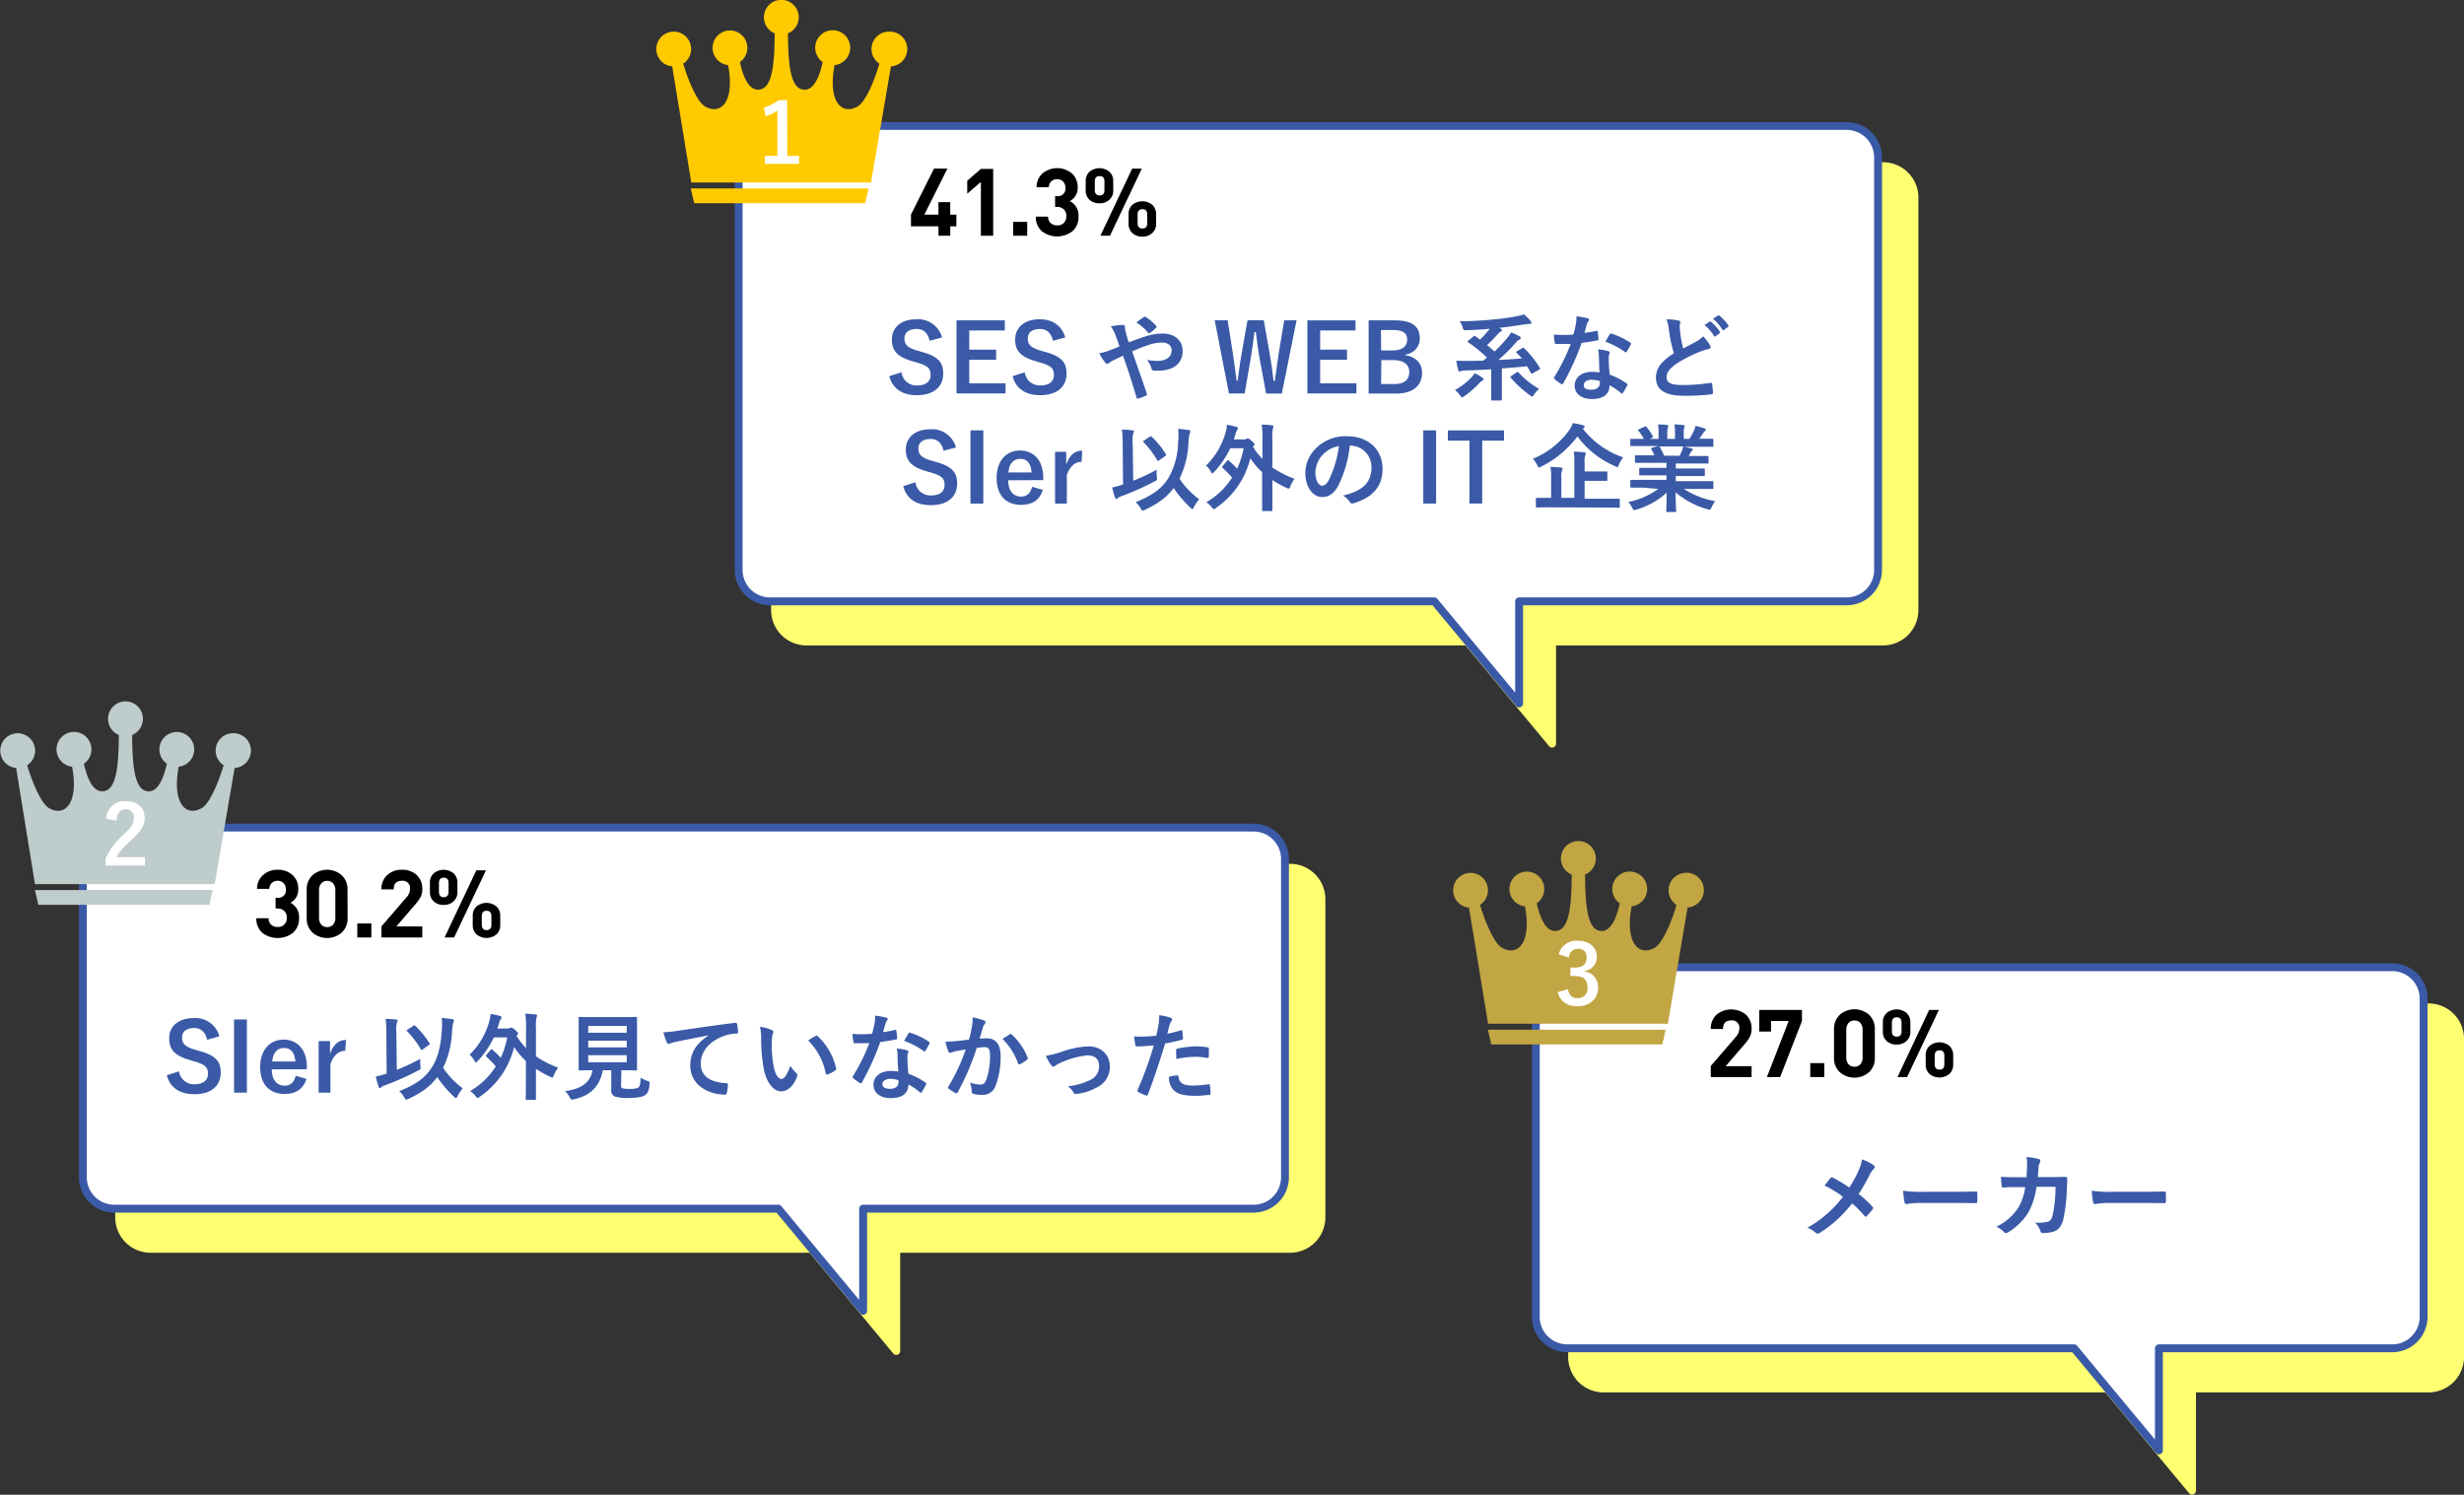
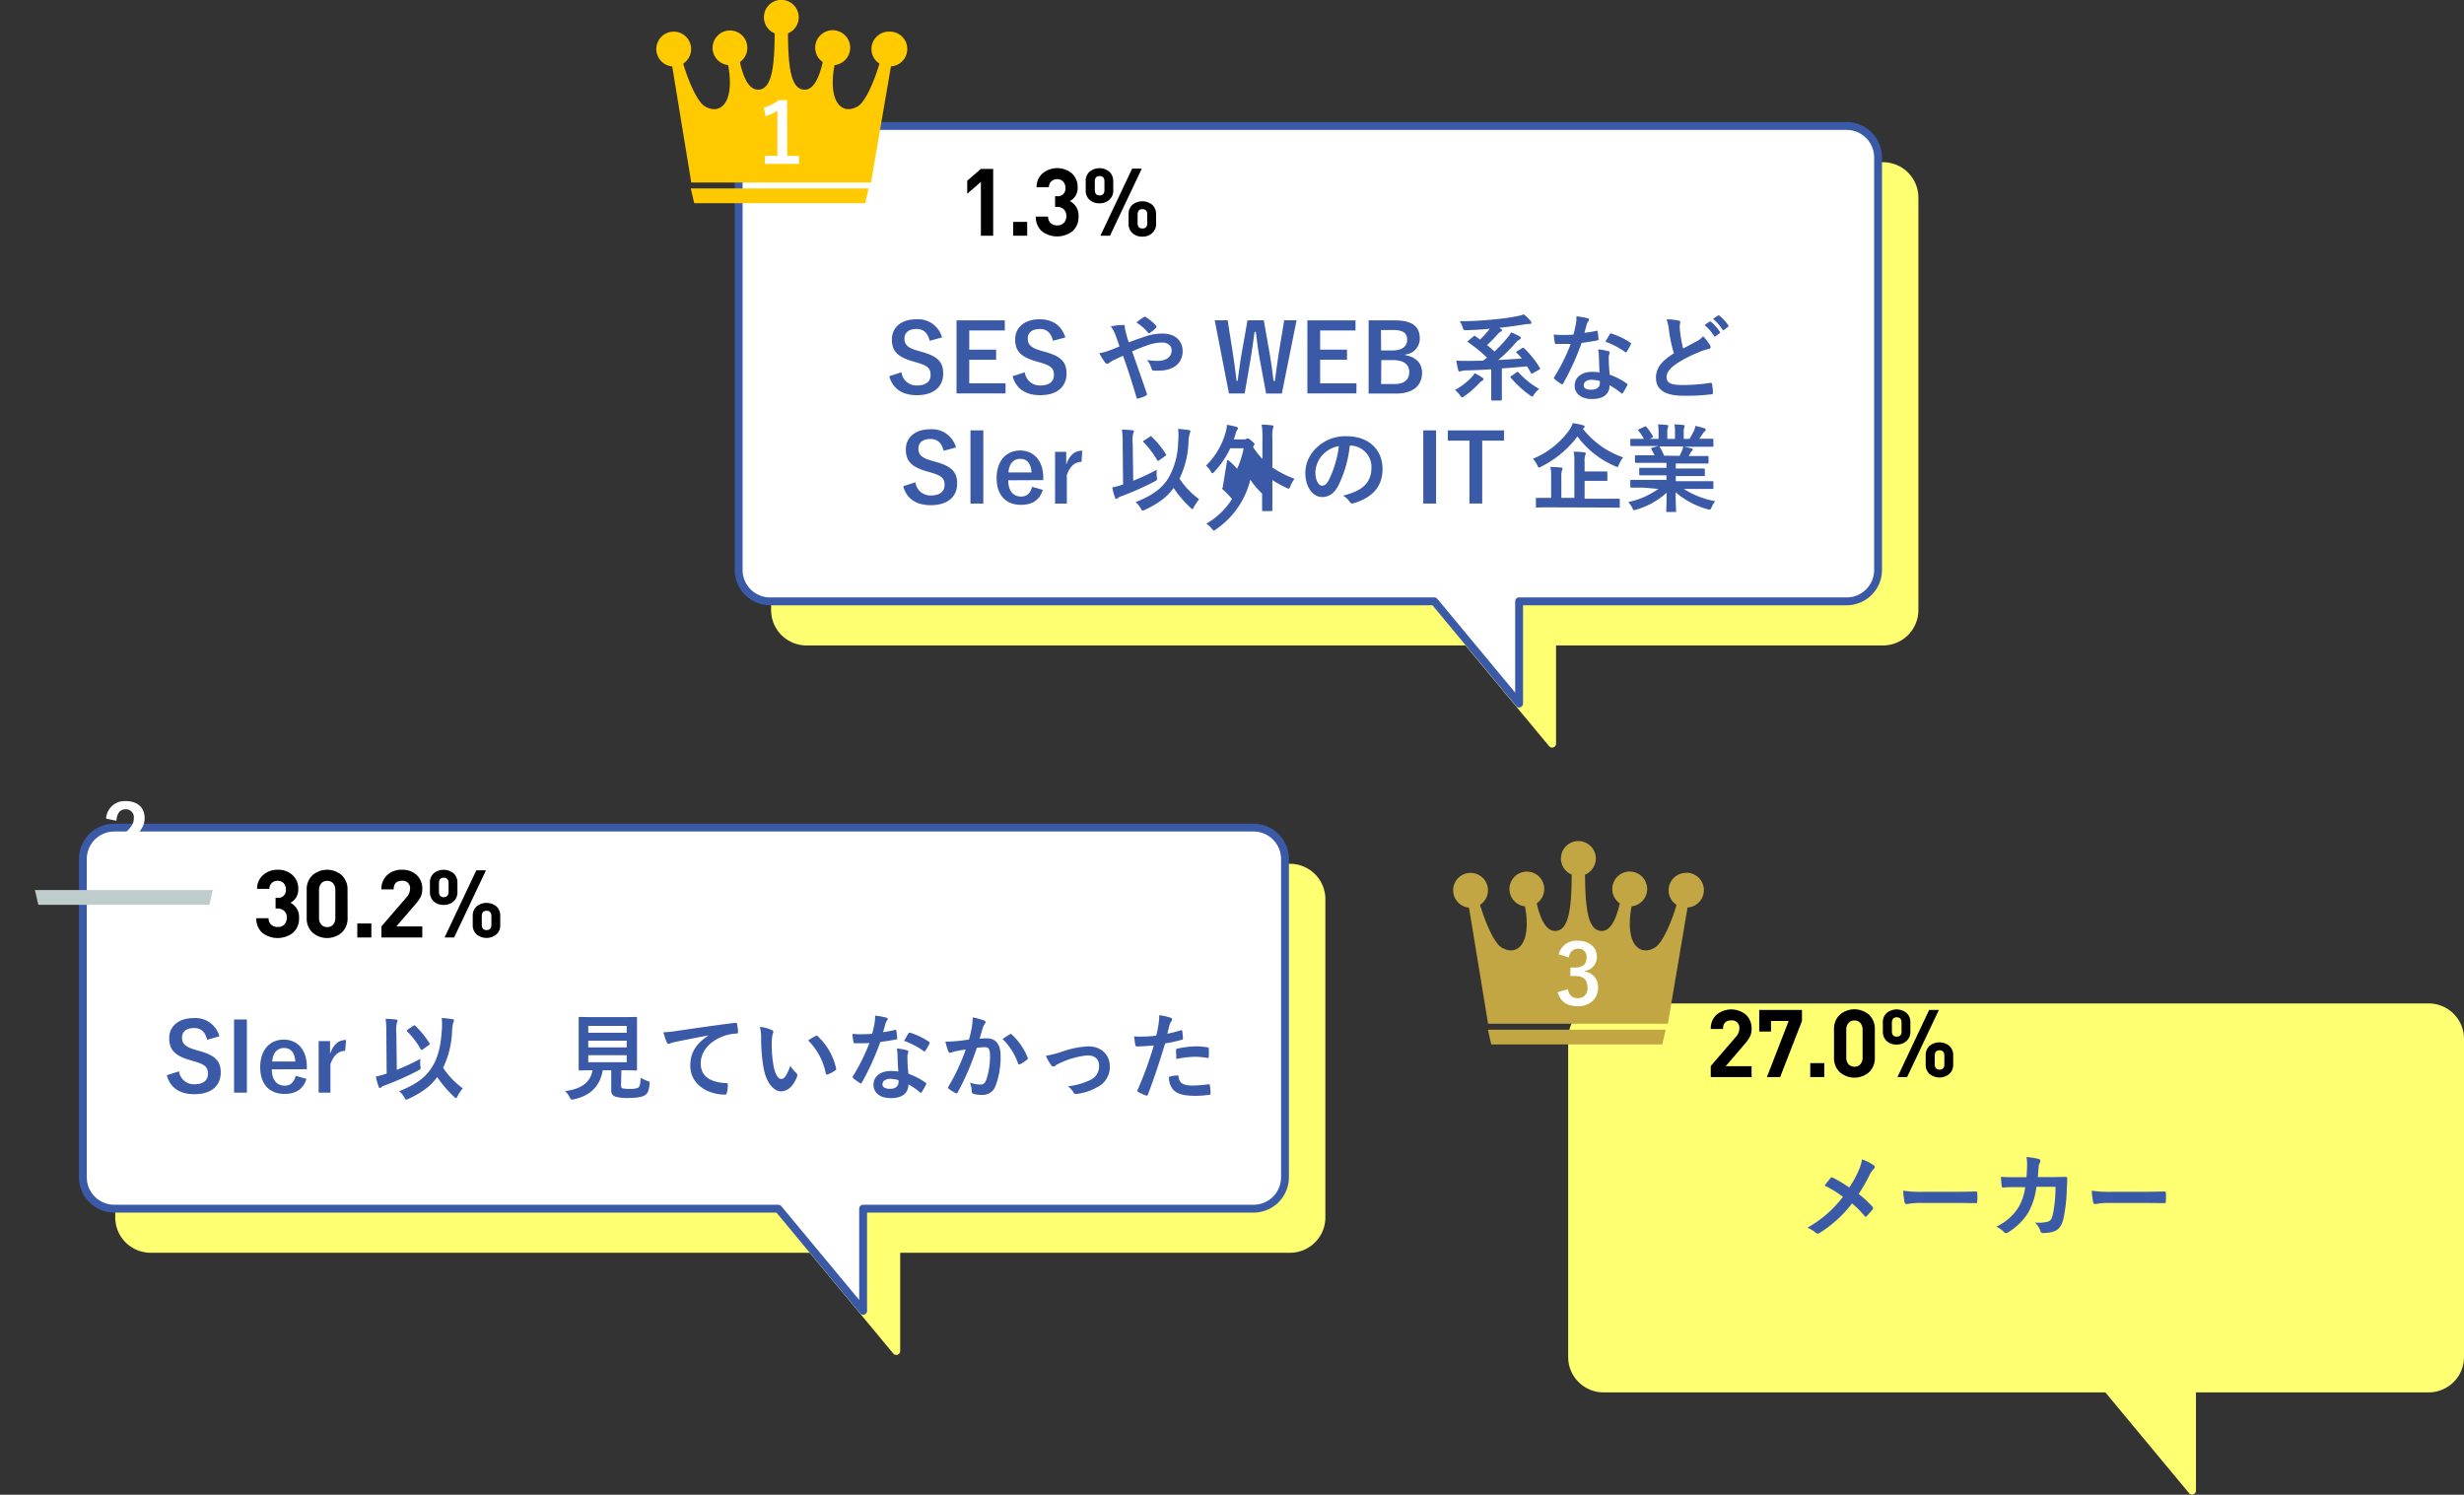
<svg xmlns="http://www.w3.org/2000/svg" viewBox="0 0 627.13 380.47">
  <rect x="0" y="0" width="627.13" height="380.47" fill="#333333" stroke="none" />
  <defs>
    <style>.cls-1{fill:#ffff72;stroke:#ffff72;}.cls-1,.cls-2{stroke-linecap:round;stroke-linejoin:round;stroke-width:2px;}.cls-2,.cls-4{fill:#fff;}.cls-2{stroke:#3a5aa7;}.cls-3{fill:#ffca00;}.cls-5{fill:#3a5aa7;}.cls-6{fill:#bfcccc;}.cls-7{fill:#c2a643;}</style>
  </defs>
  <g id="レイヤー_2" data-name="レイヤー 2">
    <g id="レイヤー_1-2" data-name="レイヤー 1">
      <path class="cls-1" d="M479.26,42.29h-274a8,8,0,0,0-8,8v105a8,8,0,0,0,8,8H373.45l21.59,26v-26h84.22a8,8,0,0,0,8-8v-105A8,8,0,0,0,479.26,42.29Z" />
      <path class="cls-2" d="M470,32.07H196a8,8,0,0,0-8,8v105a8,8,0,0,0,8,8H365.06l21.58,26v-26H470a8,8,0,0,0,8-8v-105A8,8,0,0,0,470,32.07Z" />
-       <path d="M243.42,57.61h-1.56V60h-3V57.61h-7v-3l5.86-11.69h3.41l-5.87,11.72,3.59,0V51.46h3v3.17h1.56Z" />
      <path d="M252.78,60h-3.13V46.31l-3.47,3V46l3.47-3h3.13Z" />
      <path d="M261.44,60h-3.58V56.48h3.58Z" />
      <path d="M274.5,55.09A4.75,4.75,0,0,1,273,58.82a6.38,6.38,0,0,1-7.8.06,4.72,4.72,0,0,1-1.56-3.74h3.12a2.13,2.13,0,0,0,.65,1.63,2.37,2.37,0,0,0,1.68.6,2.21,2.21,0,0,0,1.69-.65,2.39,2.39,0,0,0,.62-1.72,2.25,2.25,0,0,0-.65-1.71,2.41,2.41,0,0,0-1.75-.63h-.46V49.93H269a1.9,1.9,0,0,0,2.16-2.14,2.21,2.21,0,0,0-.57-1.57,2,2,0,0,0-1.52-.61,2.1,2.1,0,0,0-1.51.57,2,2,0,0,0-.6,1.49h-3.12a4.5,4.5,0,0,1,1.53-3.55,5.87,5.87,0,0,1,7.43,0,4.59,4.59,0,0,1,1.48,3.57,3.7,3.7,0,0,1-2,3.5A4,4,0,0,1,274.5,55.09Z" />
      <path d="M283.35,48.46a3.09,3.09,0,0,1-1,2.39,3.57,3.57,0,0,1-2.5.9,3.61,3.61,0,0,1-2.52-.87,3.12,3.12,0,0,1-1-2.42V46.09a3.11,3.11,0,0,1,1-2.4,4,4,0,0,1,5,0,3.08,3.08,0,0,1,1,2.4Zm-2.25-.09V46.18c0-.91-.41-1.36-1.23-1.36s-1.22.45-1.22,1.36v2.19c0,.91.41,1.37,1.22,1.37S281.1,49.28,281.1,48.37Zm9.5-5.43L282.51,60h-2.44l8.09-17.09Zm3.65,14a3.08,3.08,0,0,1-1,2.39,3.53,3.53,0,0,1-2.49.9,3.57,3.57,0,0,1-2.52-.88,3.1,3.1,0,0,1-1-2.41V54.51a3.08,3.08,0,0,1,1-2.4,4,4,0,0,1,5,0,3.11,3.11,0,0,1,1,2.4Zm-2.26-.1V54.61c0-.91-.41-1.37-1.22-1.37s-1.23.46-1.23,1.37v2.18c0,.91.41,1.37,1.23,1.37S292,57.7,292,56.79Z" />
      <path class="cls-3" d="M226.25,8.05a4.43,4.43,0,0,0-2.42,8.15c-1.15,4-3.47,9.72-5.57,10.91-4,2.27-7.61-1.16-5.86-10.54a4.45,4.45,0,1,0-3-.77c-1.18,5.24-2.92,7.33-5,7-3.21-.43-3.79-6.22-3.85-14.31a4.43,4.43,0,1,0-3.38,0c-.05,8.09-.64,13.88-3.85,14.31-2.12.29-3.87-1.8-5-7a4.42,4.42,0,1,0-3,.77c1.75,9.38-1.86,12.81-5.85,10.54-2.11-1.19-4.42-6.95-5.58-10.91a4.43,4.43,0,1,0-2.8.7l4.85,29.56h45.75l5.07-29.56a4.43,4.43,0,0,0-.39-8.85Z" />
      <polygon class="cls-3" points="176.69 51.72 198.65 51.72 220.2 51.72 221.08 47.97 175.81 47.97 176.69 51.72" />
      <path class="cls-4" d="M200.38,39.66h3v2.05h-8.7V39.66h3.17V28.17a11.81,11.81,0,0,1-3,1.44l-.42-2.22a12,12,0,0,0,3.76-1.9h2.15Z" />
      <path class="cls-1" d="M328.33,220.88h-290a8,8,0,0,0-8,8v81a8,8,0,0,0,8,8h168.2l21.58,26v-26H328.33a8,8,0,0,0,8-8v-81A8,8,0,0,0,328.33,220.88Z" />
      <path class="cls-2" d="M319.09,210.66h-290a8,8,0,0,0-8,8v81a8,8,0,0,0,8,8h169l21.59,26v-26h99.37a8,8,0,0,0,8-8v-81A8,8,0,0,0,319.09,210.66Z" />
      <path class="cls-5" d="M52.73,264.68c-.48-2-1.58-3-3.31-3-2,0-3.09.93-3.09,2.42s.72,2.37,3.4,3.12l1,.29c4.25,1.15,5.45,2.76,5.45,5.49,0,3.27-2.26,5.52-6.72,5.52-3.63,0-6.15-1.58-7-4.82l3.1-1A3.84,3.84,0,0,0,49.37,276c2.45,0,3.56-1.06,3.56-2.67s-.58-2.35-3.63-3.21l-1-.29c-4-1.18-5.23-2.74-5.23-5.6s2.21-5.08,6.22-5.08a6.3,6.3,0,0,1,6.55,4.63Z" />
      <path class="cls-5" d="M62.84,278.12H59.57V259.5h3.27Z" />
      <path class="cls-5" d="M69.17,272.2c0,2.49,1.13,4.15,3.32,4.15,1.36,0,2.32-.77,2.78-2.5l2.74.79c-.82,2.52-2.62,3.82-5.55,3.82-3.94,0-6.24-2.52-6.24-6.84s2.42-7,6-7c3.36,0,5.88,2.45,5.88,6.91v.63Zm6-2c-.14-2.2-1.08-3.45-2.88-3.45s-2.88,1.34-3,3.45Z" />
      <path class="cls-5" d="M87.85,267.49c-1.59,0-2.91,1-3.75,3.34v7.29h-3V265H84v3.24c.93-2.59,2.3-3.53,4.08-3.53Z" />
      <path class="cls-5" d="M101,272.32a58.29,58.29,0,0,0,6-2.81,7.94,7.94,0,0,0,0,1.82c.12.79.12.79-.55,1.15a71,71,0,0,1-8.71,3.87,1.66,1.66,0,0,0-.7.41.5.5,0,0,1-.34.19c-.14,0-.26-.12-.33-.34a21,21,0,0,1-.72-2.59,20.46,20.46,0,0,0,2.28-.6l.48-.14L98.33,263a24,24,0,0,0-.19-3.65c.86,0,1.85.07,2.64.16.24,0,.41.15.41.29a1.34,1.34,0,0,1-.17.51,7.94,7.94,0,0,0-.14,2.64Zm9.07-.89c1.3-2.09,2.11-5,2.35-8.91a15.87,15.87,0,0,0,0-3.41c1,.08,2,.2,2.76.32.24,0,.36.14.36.33a1.47,1.47,0,0,1-.19.58,11,11,0,0,0-.29,2.18,23.33,23.33,0,0,1-2.28,9.27,20.07,20.07,0,0,0,5,5.23,12.38,12.38,0,0,0-1.34,2c-.17.33-.26.5-.38.5s-.24-.12-.51-.36a29.16,29.16,0,0,1-4.27-5c-1.58,2.16-3.65,3.84-7.3,5.54a1.92,1.92,0,0,1-.57.2c-.19,0-.27-.15-.51-.56a5.74,5.74,0,0,0-1.29-1.58C105.94,276,108.37,274.28,110.07,271.43Zm-4.85-10.32a.51.51,0,0,1,.27-.12c.07,0,.12,0,.21.14a21.16,21.16,0,0,1,3.6,4.42c.15.21.1.31-.14.45l-1.54,1.11a.54.54,0,0,1-.29.14c-.12,0-.19-.09-.28-.26a23.52,23.52,0,0,0-3.41-4.47c-.19-.19-.15-.29.12-.45Z" />
-       <path class="cls-5" d="M124.88,267.23c.09-.12.14-.17.21-.17a.38.38,0,0,1,.24.14,20.59,20.59,0,0,1,2.12,2.07,23.06,23.06,0,0,0,1.65-5.21h-3.41a23,23,0,0,1-4.08,6c-.21.24-.36.36-.48.36s-.24-.14-.41-.48a5.3,5.3,0,0,0-1.19-1.46,19.1,19.1,0,0,0,5-8.5,7.73,7.73,0,0,0,.31-1.89,17.58,17.58,0,0,1,2.44.52c.25.08.37.2.37.34a.58.58,0,0,1-.17.41,3.07,3.07,0,0,0-.48,1.22c-.15.43-.27.84-.41,1.23h2.47a1.24,1.24,0,0,0,.72-.15.62.62,0,0,1,.34-.09c.17,0,.43.07,1.05.64s.7.7.7.84-.1.24-.24.41l-.14.24a17.18,17.18,0,0,0,2.4,3.08v-5.09a21.64,21.64,0,0,0-.2-3.65,22.15,22.15,0,0,1,2.64.19c.22,0,.36.1.36.24a1.47,1.47,0,0,1-.12.48,9.72,9.72,0,0,0-.16,2.67v7.27a27.35,27.35,0,0,0,5.64,2.88,7.15,7.15,0,0,0-1.06,1.89c-.17.44-.24.6-.43.6a1.6,1.6,0,0,1-.55-.19,26.75,26.75,0,0,1-3.6-2v3.45c0,2.69,0,4.06,0,4.18s0,.26-.26.26h-2.09c-.24,0-.26,0-.26-.26s.05-1.49.05-4.18v-5.45a19.41,19.41,0,0,1-3-3.55,21.44,21.44,0,0,1-8.72,12.63c-.29.21-.45.33-.57.33s-.27-.17-.53-.48a6.22,6.22,0,0,0-1.39-1.27,19,19,0,0,0,6.55-6.29,26.73,26.73,0,0,0-2.38-2.45c-.09-.09-.14-.14-.14-.21a.57.57,0,0,1,.14-.29Z" />
      <path class="cls-5" d="M158.07,276.25c0,.55.12.72.43.79a7.92,7.92,0,0,0,1.87.12,4.69,4.69,0,0,0,2.07-.31c.38-.29.57-.93.6-2.54a8.88,8.88,0,0,0,1.75.84c.6.21.6.21.53.81-.15,1.68-.46,2.31-1.13,2.79s-2.16.72-4,.72a11.32,11.32,0,0,1-3.62-.34,1.57,1.57,0,0,1-1-1.7v-5h-2.16c-.69,4.06-3.21,6.53-7.37,7.39a2.5,2.5,0,0,1-.5.07c-.24,0-.31-.12-.55-.6a5.49,5.49,0,0,0-1.18-1.56c4.25-.52,6.48-2.3,7-5.3h0c-2.33,0-3.1.05-3.24.05s-.29,0-.29-.27,0-1.05,0-2.92v-7.18c0-1.92,0-2.81,0-3s0-.26.29-.26,1,.05,3.28.05h7.73c2.31,0,3.12-.05,3.29-.05s.26,0,.26.26,0,1.06,0,3v7.18c0,1.87,0,2.78,0,2.92s0,.27-.26.27-1-.05-3.29-.05h-.43Zm-8.35-15.12v1.75h9.79v-1.75Zm9.79,5.47v-1.7h-9.79v1.7Zm0,2h-9.79v1.78h9.79Z" />
      <path class="cls-5" d="M180.29,263.55c-2.92.56-5.49,1.06-8.06,1.59-.91.21-1.15.26-1.51.38a1.32,1.32,0,0,1-.53.2.57.57,0,0,1-.46-.37,17.21,17.21,0,0,1-.89-2.59,30.2,30.2,0,0,0,3.82-.41c3-.43,8.23-1.22,14.43-2,.36,0,.48.1.5.27a13.23,13.23,0,0,1,.26,2.11c0,.29-.14.36-.45.36a10.48,10.48,0,0,0-2.93.53c-4.08,1.39-6.12,4.2-6.12,7.08,0,3.1,2.21,4.78,6.38,5,.39,0,.53.1.53.36a8.43,8.43,0,0,1-.26,2.06c-.07.36-.17.51-.46.51-4.22,0-8.85-2.43-8.85-7.42,0-3.41,1.7-5.71,4.6-7.61Z" />
      <path class="cls-5" d="M196.45,262.19c.21.09.38.26.38.43a2.11,2.11,0,0,1-.19.67,10.46,10.46,0,0,0-.22,2.35,30.64,30.64,0,0,0,.43,5.48c.34,1.89,1,3.52,2,3.52.77,0,1.37-.84,2.31-3.33a9,9,0,0,0,1.53,1.85.72.72,0,0,1,.17.88c-.91,2.45-2.4,3.75-4.08,3.75-1.87,0-3.84-2.21-4.49-6.27a43.89,43.89,0,0,1-.57-7,12.94,12.94,0,0,0-.29-3.15A10.6,10.6,0,0,1,196.45,262.19Zm11.13,1.51a.69.69,0,0,1,.27-.1c.09,0,.16,0,.26.15a15.87,15.87,0,0,1,4.7,8.21c.08.31-.07.4-.26.52a7.72,7.72,0,0,1-1.87,1c-.29.1-.46,0-.51-.26a16.2,16.2,0,0,0-4.48-8.38C206.6,264.23,207.2,263.89,207.58,263.7Z" />
      <path class="cls-5" d="M227.77,262.16c.21-.07.31-.07.36.19a12.78,12.78,0,0,1,.21,1.95c0,.21-.09.26-.29.29-1.29.26-2.47.43-4,.64a65.55,65.55,0,0,1-4.68,10.3c-.09.17-.17.24-.26.24a.71.71,0,0,1-.29-.12,11.5,11.5,0,0,1-1.66-1.22c-.12-.1-.16-.17-.16-.27a.42.42,0,0,1,.12-.28,48.57,48.57,0,0,0,4.15-8.38c-.91.05-1.66.05-2.4.05-.53,0-.72,0-1.32,0-.24,0-.29-.07-.34-.38a12.86,12.86,0,0,1-.24-2c1,.07,1.54.09,2.23.09a27.64,27.64,0,0,0,2.77-.12c.28-1,.45-1.82.62-2.68a9.58,9.58,0,0,0,.14-1.95,22.1,22.1,0,0,1,2.81.51c.24,0,.39.19.39.36a.59.59,0,0,1-.22.45,2.65,2.65,0,0,0-.38.89c-.17.58-.36,1.32-.58,2A23.88,23.88,0,0,0,227.77,262.16Zm.67,6.44a9.23,9.23,0,0,0-.19-1.71,12.88,12.88,0,0,1,2.61.46.36.36,0,0,1,.34.38,2.9,2.9,0,0,1-.15.51,2.46,2.46,0,0,0-.09,1,31.59,31.59,0,0,0,.26,4.08,18.73,18.73,0,0,1,4.32,2.23c.24.17.27.27.15.51a14.75,14.75,0,0,1-1.11,1.94c-.07.12-.14.17-.21.17s-.15,0-.24-.15a17.89,17.89,0,0,0-2.93-2c0,2.4-1.73,3.5-4.47,3.5s-4.41-1.34-4.41-3.41,1.73-3.5,4.44-3.5a12.19,12.19,0,0,1,1.89.14C228.51,271.19,228.46,269.72,228.44,268.6Zm-1.71,6c-1.2,0-2.13.48-2.13,1.4,0,.76.67,1.15,2,1.15s2.09-.7,2.09-1.71a2.28,2.28,0,0,0,0-.48A6.12,6.12,0,0,0,226.73,274.64Zm4.47-11.54c.14-.24.26-.26.5-.17a18.43,18.43,0,0,1,4.71,2.26c.14.09.21.16.21.26a.58.58,0,0,1-.09.29,14.9,14.9,0,0,1-1,1.77c-.07.13-.15.17-.22.17a.31.31,0,0,1-.21-.09,20.92,20.92,0,0,0-5-2.62C230.53,264.25,230.89,263.53,231.2,263.1Z" />
      <path class="cls-5" d="M247.32,261.64a15.36,15.36,0,0,0,.25-2.67,17.4,17.4,0,0,1,2.88.79.48.48,0,0,1,.21.84,3.07,3.07,0,0,0-.48.91c-.31,1-.55,1.88-.86,2.88a18.57,18.57,0,0,1,1.87-.09c2.26,0,3.48,1.54,3.48,4.44a20.48,20.48,0,0,1-1.3,7.7,3.42,3.42,0,0,1-3.24,2.26,8.11,8.11,0,0,1-2.37-.26.64.64,0,0,1-.44-.68,6.71,6.71,0,0,0-.45-2.23,7.18,7.18,0,0,0,2.64.53c.79,0,1.15-.29,1.54-1.27a18.68,18.68,0,0,0,.93-6c0-1.71-.31-2.24-1.37-2.24a17,17,0,0,0-2,.17,66,66,0,0,1-4.83,11.28.39.39,0,0,1-.62.22,11,11,0,0,1-1.66-1.06.48.48,0,0,1-.19-.36.39.39,0,0,1,.1-.26,50.42,50.42,0,0,0,4.39-9.41c-.94.14-1.71.29-2.35.41a6.92,6.92,0,0,0-1.32.38c-.34.12-.63.07-.77-.31a20.66,20.66,0,0,1-.74-2.47c1,0,2.11-.07,3.16-.17s1.9-.22,2.84-.36C247,263.29,247.16,262.45,247.32,261.64Zm9.77,1.6c.17-.09.29-.05.46.12a16,16,0,0,1,4,5.84.34.34,0,0,1-.09.48,10.07,10.07,0,0,1-1.8,1.2c-.24.12-.48.09-.55-.2a16.19,16.19,0,0,0-3.94-6.21A21.85,21.85,0,0,1,257.09,263.24Z" />
      <path class="cls-5" d="M270,267.8a23.68,23.68,0,0,1,7-1.46c3.26,0,5.47,2.13,5.47,5.14a5.73,5.73,0,0,1-3.43,5.37,13,13,0,0,1-5,1.59c-.43.07-.62,0-.79-.34a5.05,5.05,0,0,0-1.47-1.58,17.58,17.58,0,0,0,5.79-1.66,3.75,3.75,0,0,0,2.16-3.58c0-1.7-1.06-2.64-3-2.64a21.48,21.48,0,0,0-6.79,1.88,7.4,7.4,0,0,0-1.34.74.76.76,0,0,1-.49.24c-.21,0-.38-.14-.62-.43a13,13,0,0,1-1.3-2.33A24.47,24.47,0,0,0,270,267.8Z" />
      <path class="cls-5" d="M300.53,262.26c.27-.07.36.05.39.24.07.53.14,1.22.17,1.73,0,.31,0,.38-.36.45a40.78,40.78,0,0,1-4.18.92c-1.63,5.32-2.86,9-4.39,13-.12.34-.27.31-.53.24s-1.42-.6-1.92-.89a.39.39,0,0,1-.19-.48,91.72,91.72,0,0,0,4.15-11.37c-1.39.14-3.07.26-4.2.26-.36,0-.46-.07-.51-.38-.09-.51-.21-1.32-.33-2.19a11.3,11.3,0,0,0,1.77.07,31.91,31.91,0,0,0,3.89-.24c.24-1,.44-2,.6-3a15.87,15.87,0,0,0,.15-2.21,14,14,0,0,1,3,.68.41.41,0,0,1,.27.38.55.55,0,0,1-.12.38,4.42,4.42,0,0,0-.51,1c-.24.87-.41,1.68-.57,2.28A34,34,0,0,0,300.53,262.26Zm-.93,11.47c.24,0,.33.1.36.34.19,1.75,1.37,2.25,3.67,2.25a36,36,0,0,0,4-.33c.19,0,.27,0,.29.21a14.5,14.5,0,0,1,.19,2.09c0,.29,0,.36-.38.39a28.67,28.67,0,0,1-3.27.26c-3.14,0-4.77-.43-5.85-1.56a4.69,4.69,0,0,1-1.08-3.29A12.4,12.4,0,0,1,299.6,273.73Zm-.27-6.36c0-.33.08-.41.44-.48a25.13,25.13,0,0,1,4.68-.55,16.78,16.78,0,0,1,2.8.24c.34.05.41.07.41.36a17.37,17.37,0,0,1,0,1.92c0,.41-.12.5-.46.43a15.85,15.85,0,0,0-3-.29,25.86,25.86,0,0,0-4.82.56C299.38,268.72,299.33,267.85,299.33,267.37Z" />
      <path d="M76.11,233.68a4.78,4.78,0,0,1-1.51,3.73,6.38,6.38,0,0,1-7.8.06,4.72,4.72,0,0,1-1.56-3.74h3.12a2.11,2.11,0,0,0,.64,1.63,2.4,2.4,0,0,0,1.68.6,2.28,2.28,0,0,0,1.7-.64A2.44,2.44,0,0,0,73,233.6a2.26,2.26,0,0,0-.65-1.72,2.4,2.4,0,0,0-1.75-.62h-.46v-2.74h.46a1.9,1.9,0,0,0,2.16-2.14,2.21,2.21,0,0,0-.57-1.57,2,2,0,0,0-1.52-.61,2.07,2.07,0,0,0-1.51.58,2,2,0,0,0-.6,1.48H65.43A4.5,4.5,0,0,1,67,222.71a5.32,5.32,0,0,1,3.7-1.32,5.39,5.39,0,0,1,3.73,1.33,4.56,4.56,0,0,1,1.48,3.57,3.7,3.7,0,0,1-2,3.5A4,4,0,0,1,76.11,233.68Z" />
      <path d="M88.47,233.68A4.9,4.9,0,0,1,87,237.36a5.68,5.68,0,0,1-7.49,0,4.87,4.87,0,0,1-1.45-3.68v-7.2a4.87,4.87,0,0,1,1.45-3.68,5.68,5.68,0,0,1,7.49,0,4.9,4.9,0,0,1,1.45,3.68Zm-3.12,0v-7.13a2.56,2.56,0,0,0-.54-1.67,1.86,1.86,0,0,0-1.53-.66,1.89,1.89,0,0,0-1.53.66,2.51,2.51,0,0,0-.55,1.67v7.13a2.44,2.44,0,0,0,.55,1.65,1.92,1.92,0,0,0,1.53.65,1.89,1.89,0,0,0,1.53-.65A2.48,2.48,0,0,0,85.35,233.66Z" />
      <path d="M94.52,238.62H90.94v-3.55h3.58Z" />
      <path d="M107.48,238.62H97.08V235.8l6.39-7.4a3.21,3.21,0,0,0,.89-2.07,1.86,1.86,0,0,0-2.07-2.13c-1.39,0-2.09.73-2.09,2.18H97.08a4.69,4.69,0,0,1,1.47-3.63,5.25,5.25,0,0,1,3.74-1.36,5.33,5.33,0,0,1,3.76,1.33,4.74,4.74,0,0,1,1.43,3.64,4.43,4.43,0,0,1-.48,2.06,10.52,10.52,0,0,1-1.35,1.85l-4.77,5.55h6.6Z" />
      <path d="M116.43,227.06a3.06,3.06,0,0,1-1,2.38,3.53,3.53,0,0,1-2.49.9,3.61,3.61,0,0,1-2.52-.87,3.11,3.11,0,0,1-1-2.41v-2.38a3.08,3.08,0,0,1,1-2.4,4,4,0,0,1,5,0,3.11,3.11,0,0,1,1,2.4Zm-2.26-.1v-2.18c0-.92-.41-1.37-1.22-1.37s-1.23.45-1.23,1.37V227c0,.91.41,1.37,1.23,1.37S114.17,227.87,114.17,227Zm9.51-5.42-8.09,17.08h-2.44l8.08-17.08Zm3.64,13.94a3.07,3.07,0,0,1-1,2.39,4,4,0,0,1-5,0,3.1,3.1,0,0,1-1-2.41V233.1a3.11,3.11,0,0,1,1-2.4,4,4,0,0,1,5,0,3.11,3.11,0,0,1,1,2.4Zm-2.25-.1V233.2c0-.91-.41-1.37-1.23-1.37s-1.22.46-1.22,1.37v2.18c0,.92.41,1.37,1.22,1.37S125.07,236.3,125.07,235.38Z" />
-       <path class="cls-6" d="M59.32,186.64a4.43,4.43,0,0,0-2.41,8.15c-1.16,4-3.47,9.72-5.58,10.92-4,2.26-7.6-1.17-5.85-10.55a4.43,4.43,0,1,0-3-.76c-1.18,5.23-2.93,7.33-5,7-3.21-.44-3.8-6.23-3.85-14.32a4.44,4.44,0,1,0-3.38,0c-.06,8.09-.64,13.88-3.85,14.32-2.13.29-3.87-1.81-5.05-7a4.44,4.44,0,1,0-3,.76c1.75,9.38-1.87,12.81-5.86,10.55-2.1-1.2-4.42-7-5.57-10.92a4.43,4.43,0,1,0-2.81.7L8.9,225.05H54.65l5.06-29.56a4.43,4.43,0,0,0-.39-8.85Z" />
      <polygon class="cls-6" points="9.76 230.32 31.73 230.32 53.28 230.32 54.15 226.56 8.89 226.56 9.76 230.32" />
      <path class="cls-4" d="M27,208.37a4.73,4.73,0,0,1,5-4.46c2.89,0,4.81,1.56,4.81,4.35,0,1.8-.78,3.15-3.25,5.45-2.22,2-3.27,3.17-3.93,4.48h7.25v2.11h-10v-1.88a20.38,20.38,0,0,1,4.6-6c2.11-2,2.58-2.87,2.58-4.2A2,2,0,0,0,31.92,206c-1.34,0-2.16,1-2.29,2.92Z" />
      <path class="cls-1" d="M618.13,256.42h-210a8,8,0,0,0-8,8v81a8,8,0,0,0,8,8H536.32l21.59,26v-26h60.22a8,8,0,0,0,8-8v-81A8,8,0,0,0,618.13,256.42Z" />
-       <path class="cls-2" d="M608.89,246.2h-210a8,8,0,0,0-8,8v81a8,8,0,0,0,8,8h129l21.59,26v-26h59.37a8,8,0,0,0,8-8v-81A8,8,0,0,0,608.89,246.2Z" />
      <path class="cls-5" d="M473,298.06a11,11,0,0,0,.91-2.95,11.79,11.79,0,0,1,3,1.51.5.5,0,0,1,.24.41.73.73,0,0,1-.27.53,5.54,5.54,0,0,0-1.08,1.61,48.35,48.35,0,0,1-2.73,4.75,27.78,27.78,0,0,1,3.53,3.26.55.55,0,0,1,.14.34.68.68,0,0,1-.12.31c-.48.62-1,1.15-1.46,1.7a.39.39,0,0,1-.29.17.46.46,0,0,1-.34-.21,24.81,24.81,0,0,0-3.14-3.17,31.79,31.79,0,0,1-8.21,7.49,1.07,1.07,0,0,1-.55.19.69.69,0,0,1-.46-.17,7.07,7.07,0,0,0-2.16-1.32,29.3,29.3,0,0,0,9.05-7.87,26.08,26.08,0,0,0-4.68-2.86c.69-.89,1.27-1.63,1.58-2a.37.37,0,0,1,.24-.12.63.63,0,0,1,.29.1,36,36,0,0,1,4.18,2.52A28.1,28.1,0,0,0,473,298.06Z" />
      <path class="cls-5" d="M488.82,306.2a19,19,0,0,0-3.53.29c-.29,0-.48-.15-.56-.51a25.12,25.12,0,0,1-.35-2.9,30.64,30.64,0,0,0,5.18.29h7.73c1.82,0,3.67-.05,5.52-.08.36,0,.43,0,.43.34a17,17,0,0,1,0,2.26c0,.28-.1.38-.43.36-1.8,0-3.58-.05-5.35-.05Z" />
      <path class="cls-5" d="M515.77,299.65c.09-1.18.14-1.95.17-3.24a9.54,9.54,0,0,0-.17-1.9,19.59,19.59,0,0,1,3.12.5.51.51,0,0,1,.41.51,1.08,1.08,0,0,1-.12.45,2.22,2.22,0,0,0-.32,1.13c-.07.77-.09,1.35-.21,2.52h3.65c1.1,0,2.23-.05,3.33-.05.39,0,.51.08.51.34s0,1.27-.1,2.54a40.87,40.87,0,0,1-.89,7.9c-.48,1.85-1.29,2.86-2.83,3.24a9.8,9.8,0,0,1-2.42.27.59.59,0,0,1-.58-.49,5.1,5.1,0,0,0-1.39-2.18,9.58,9.58,0,0,0,3.26-.22c.65-.21,1-.6,1.25-1.68a33.56,33.56,0,0,0,.72-7.2h-4.85a18,18,0,0,1-2.13,6.65,15.59,15.59,0,0,1-5.09,4.95,1.13,1.13,0,0,1-.55.19.6.6,0,0,1-.46-.24,6.07,6.07,0,0,0-2-1.39,13.4,13.4,0,0,0,5.64-4.9,13.79,13.79,0,0,0,1.73-5.18h-2.16c-1.18,0-2.33,0-3.46.12-.23,0-.33-.12-.35-.41-.1-.58-.15-1.44-.2-2.33,1.52.1,2.6.1,4,.1Z" />
      <path class="cls-5" d="M536.82,306.2a19,19,0,0,0-3.53.29c-.29,0-.48-.15-.56-.51a25.12,25.12,0,0,1-.35-2.9,30.64,30.64,0,0,0,5.18.29h7.73c1.82,0,3.67-.05,5.52-.08.36,0,.43,0,.43.34a17,17,0,0,1,0,2.26c0,.28-.1.38-.43.36-1.8,0-3.58-.05-5.35-.05Z" />
      <path d="M445.81,274.16H435.42v-2.82l6.38-7.4a3.21,3.21,0,0,0,.89-2.07,1.85,1.85,0,0,0-2.06-2.13c-1.4,0-2.09.73-2.09,2.18h-3.12a4.72,4.72,0,0,1,1.46-3.63,5.9,5.9,0,0,1,7.5,0,4.74,4.74,0,0,1,1.43,3.64,4.43,4.43,0,0,1-.48,2.06,10.9,10.9,0,0,1-1.34,1.85l-4.78,5.55h6.6Z" />
      <path d="M458.63,259.88l-5.55,14.28h-3.37l5.54-14.28h-4.5v2.69h-3v-5.49h10.88Z" />
      <path d="M464.31,274.16h-3.57v-3.55h3.57Z" />
      <path d="M477.18,269.22a4.9,4.9,0,0,1-1.45,3.68,5.68,5.68,0,0,1-7.49,0,4.87,4.87,0,0,1-1.45-3.68V262a4.87,4.87,0,0,1,1.45-3.68,5.68,5.68,0,0,1,7.49,0,4.9,4.9,0,0,1,1.45,3.68Zm-3.12,0v-7.13a2.56,2.56,0,0,0-.54-1.67,1.86,1.86,0,0,0-1.53-.66,1.89,1.89,0,0,0-1.53.66,2.51,2.51,0,0,0-.55,1.67v7.13a2.44,2.44,0,0,0,.55,1.65,1.92,1.92,0,0,0,1.53.65,1.89,1.89,0,0,0,1.53-.65A2.48,2.48,0,0,0,474.06,269.2Z" />
      <path d="M486.23,262.6a3.06,3.06,0,0,1-1,2.38,3.54,3.54,0,0,1-2.49.9,3.61,3.61,0,0,1-2.52-.87,3.11,3.11,0,0,1-1-2.41v-2.38a3.08,3.08,0,0,1,1-2.4,4,4,0,0,1,5,0,3.08,3.08,0,0,1,1,2.4Zm-2.26-.1v-2.18c0-.92-.41-1.37-1.22-1.37s-1.23.45-1.23,1.37v2.18c0,.91.41,1.37,1.23,1.37S484,263.41,484,262.5Zm9.5-5.42-8.08,17.08h-2.45L491,257.08ZM497.12,271a3.11,3.11,0,0,1-1,2.39,4,4,0,0,1-5,0,3.1,3.1,0,0,1-1-2.41v-2.38a3.14,3.14,0,0,1,1-2.4,4,4,0,0,1,5,0,3.11,3.11,0,0,1,1,2.4Zm-2.25-.1v-2.18c0-.91-.41-1.37-1.23-1.37s-1.22.46-1.22,1.37v2.18c0,.92.41,1.37,1.22,1.37S494.87,271.84,494.87,270.92Z" />
      <path class="cls-7" d="M429.12,222.18a4.43,4.43,0,0,0-2.41,8.15c-1.16,4-3.48,9.72-5.58,10.91-4,2.27-7.61-1.16-5.86-10.54a4.44,4.44,0,1,0-3-.76c-1.19,5.23-2.93,7.33-5,7-3.22-.43-3.8-6.22-3.85-14.31a4.44,4.44,0,1,0-3.39,0c-.05,8.09-.63,13.88-3.85,14.31-2.12.3-3.86-1.8-5.05-7a4.43,4.43,0,1,0-3,.76c1.75,9.38-1.87,12.81-5.86,10.54-2.1-1.19-4.42-7-5.57-10.91a4.43,4.43,0,1,0-2.81.7l4.85,29.56h45.76L429.51,231a4.43,4.43,0,0,0-.39-8.85Z" />
      <polygon class="cls-7" points="379.56 265.86 401.52 265.86 423.08 265.86 423.95 262.1 378.69 262.1 379.56 265.86" />
      <path class="cls-4" d="M396.71,242.93a4.64,4.64,0,0,1,4.88-3.48c2.93,0,4.83,1.71,4.83,4.05a3.51,3.51,0,0,1-3.08,3.64v.14a3.94,3.94,0,0,1,3.4,4.06c0,2.85-2.07,4.79-5.15,4.79-2.66,0-4.42-1.07-5.14-3.57l2.6-.76c.36,1.63,1.12,2.28,2.51,2.28a2.4,2.4,0,0,0,2.48-2.72c0-1.84-.87-2.91-3.13-2.91h-1.22v-2.16h1.11c2.12,0,3-.91,3-2.53a2,2,0,0,0-2.22-2.26,2.25,2.25,0,0,0-2.24,2.22Z" />
      <path class="cls-5" d="M236.61,86.74c-.48-2-1.58-3-3.31-3-2,0-3.1.93-3.1,2.42s.72,2.38,3.41,3.12l1,.29c4.25,1.15,5.45,2.76,5.45,5.5,0,3.26-2.25,5.52-6.72,5.52-3.62,0-6.14-1.59-7-4.83l3.1-1a3.83,3.83,0,0,0,3.86,3.36c2.45,0,3.55-1.06,3.55-2.66s-.57-2.36-3.62-3.22l-1-.29c-4-1.17-5.23-2.74-5.23-5.59s2.2-5.09,6.21-5.09a6.32,6.32,0,0,1,6.56,4.63Z" />
      <path class="cls-5" d="M255.74,84.12h-9.05V89h6.84v2.57h-6.84v6h9.24v2.57H243.45V81.55h12.29Z" />
      <path class="cls-5" d="M268,86.74c-.48-2-1.58-3-3.31-3-2,0-3.1.93-3.1,2.42s.72,2.38,3.41,3.12l1,.29c4.25,1.15,5.45,2.76,5.45,5.5,0,3.26-2.25,5.52-6.72,5.52-3.62,0-6.14-1.59-7-4.83l3.09-1a3.85,3.85,0,0,0,3.87,3.36c2.45,0,3.55-1.06,3.55-2.66s-.57-2.36-3.62-3.22l-1-.29c-4-1.17-5.24-2.74-5.24-5.59s2.21-5.09,6.22-5.09c3.27,0,5.57,1.54,6.55,4.63Z" />
      <path class="cls-5" d="M291.71,85.58a13.15,13.15,0,0,1,4.23-.67c3.1,0,5.06,1.8,5.06,4.44,0,3.1-2.28,5-6.19,5-.48,0-.74,0-1.06,0s-.55-.14-.64-.43a6.22,6.22,0,0,0-1.18-2.3,16.31,16.31,0,0,0,2.67.24c2.2,0,3.6-1,3.6-2.67,0-1.27-1-2-2.5-2a11.14,11.14,0,0,0-3.55.67,42,42,0,0,0-4,1.59c1.27,3.6,2.47,7,3.72,10.68.09.31.12.41-.22.58a10.78,10.78,0,0,1-2.06.76c-.17,0-.24,0-.32-.26-1.12-3.82-2.16-7.06-3.45-10.66l-2.28,1.08a6.22,6.22,0,0,0-1.25.75.89.89,0,0,1-.46.24.86.86,0,0,1-.57-.36,16,16,0,0,1-1.47-2.36,11.71,11.71,0,0,0,2.36-.62c.52-.19,1.34-.48,2.78-1.1-.29-.87-.62-1.83-1.1-3.1a8.29,8.29,0,0,0-1.11-2,16.8,16.8,0,0,1,3.22-.36c.21,0,.36.17.36.5a5.31,5.31,0,0,0,.09.79c.15.53.22.89.49,1.85a10.6,10.6,0,0,0,.43,1.27C288.88,86.55,290.37,86,291.71,85.58Zm-.59-4.87a.42.42,0,0,1,.52,0,12.56,12.56,0,0,1,2.6,2.19.34.34,0,0,1,0,.52,8,8,0,0,1-1.59,1.32.41.41,0,0,1-.21.1.4.4,0,0,1-.2-.12,13,13,0,0,0-3-2.64A21.51,21.51,0,0,1,291.12,80.71Z" />
      <path class="cls-5" d="M326.25,100.18h-4l-1.61-8.67c-.46-2.49-.7-4.56-1-7h-.34c-.33,2.45-.6,4.51-1,6.89l-1.51,8.76h-4l-3.62-18.63h3.29l1.34,8.5c.34,2.28.65,4.54.94,6.91H315c.34-2.33.58-4.61,1-6.84l1.51-8.57h4.15l1.56,8.86c.36,2.11.65,4.08.91,6.55h.34c.36-2.49.58-4.39.94-6.7l1.44-8.71H330Z" />
      <path class="cls-5" d="M345,84.12H336V89h6.84v2.57H336v6h9.24v2.57H332.75V81.55H345Z" />
      <path class="cls-5" d="M355,81.55c4.66,0,6.36,1.71,6.36,4.63a4.05,4.05,0,0,1-3.69,4.06v.17c2.76.46,4.27,2.09,4.27,4.49,0,3.29-2.35,5.28-6.6,5.28h-7V81.55Zm-3.48,7.66h2.84c2.54,0,3.79-1.06,3.79-2.71S357.19,84,354.59,84h-3.12Zm0,8.54h3.46c2.47,0,3.7-1.15,3.7-3.09s-1.52-3-4.11-3h-3Z" />
      <path class="cls-5" d="M377.25,96.1c.26.19.34.29.34.43s-.12.24-.32.36a3.68,3.68,0,0,0-.79.67,24.89,24.89,0,0,1-3.79,3.29c-.29.19-.43.29-.58.29s-.26-.17-.53-.53a6.11,6.11,0,0,0-1.27-1.34,17.05,17.05,0,0,0,4-3A7.12,7.12,0,0,0,375.33,95,12.82,12.82,0,0,1,377.25,96.1Zm10.13-7.47c.29-.16.36-.14.53,0a24.38,24.38,0,0,1,4,5c.14.21.12.29-.15.45l-1.63.92a1,1,0,0,1-.29.12c-.07,0-.12,0-.19-.17-.31-.58-.65-1.15-1-1.71-2,.2-4.22.39-6.4.53V98c0,2.67,0,3.55,0,3.67s0,.27-.26.27h-2.18c-.24,0-.27,0-.27-.27s0-1,0-3.67V94c-2.16.14-4.32.24-6.38.29a4.26,4.26,0,0,0-1.25.17,1.64,1.64,0,0,1-.48.09c-.12,0-.24-.09-.29-.33a22.17,22.17,0,0,1-.48-2.43c1,.07,1.82.07,2.57.07,1.32,0,2.78,0,4.29-.07.32-.26.63-.53.94-.77a37,37,0,0,0-4.78-3.89c-.19-.14-.21-.16,0-.4L375,85.66c.24-.22.28-.24.48-.1l1.22.87a23.87,23.87,0,0,0,2.47-2.74c-2.06.19-4,.31-5.88.36-.72,0-.79,0-1-.63a5.61,5.61,0,0,0-.77-1.65c2.9,0,5.83-.17,8.88-.48a53.55,53.55,0,0,0,5.52-.77,11.74,11.74,0,0,0,1.92-.5,13.47,13.47,0,0,1,1.68,1.6,1,1,0,0,1,.24.56c0,.19-.22.28-.41.28a9.35,9.35,0,0,0-1.25.1c-1.92.31-3.91.62-6.52.89l.36.21c.26.15.33.27.33.39s-.14.29-.31.38a2.1,2.1,0,0,0-.67.53c-.89,1-1.78,1.94-2.81,2.88.65.53,1.27,1.06,1.9,1.63a40.21,40.21,0,0,0,3.31-3.53,7.55,7.55,0,0,0,.91-1.34,19.12,19.12,0,0,1,2.14,1c.26.17.33.27.33.41s-.12.34-.36.46a2.19,2.19,0,0,0-.79.62,41.64,41.64,0,0,1-4.58,4.54c2.13-.1,4.2-.24,6-.39A16.7,16.7,0,0,0,386,89.81c-.19-.17-.16-.24.12-.41ZM386,94.78c.26-.17.31-.15.48,0A21.14,21.14,0,0,0,391.75,99a6.37,6.37,0,0,0-1.3,1.41c-.24.36-.34.53-.5.53s-.27-.12-.53-.31a26.15,26.15,0,0,1-4.92-4.51c-.15-.19-.12-.24.17-.43Z" />
      <path class="cls-5" d="M406.27,84.22c.21-.08.31-.08.36.19a12.51,12.51,0,0,1,.21,1.94c0,.22-.09.27-.29.29-1.29.26-2.47.43-4,.65a65.55,65.55,0,0,1-4.68,10.3c-.09.16-.16.24-.26.24a.71.71,0,0,1-.29-.12,10.89,10.89,0,0,1-1.65-1.23.31.31,0,0,1-.17-.26.44.44,0,0,1,.12-.29,48.57,48.57,0,0,0,4.15-8.38c-.91,0-1.66,0-2.4,0-.53,0-.72,0-1.32,0-.24,0-.29-.07-.34-.39a12.71,12.71,0,0,1-.24-2c1,.07,1.54.1,2.24.1.93,0,1.65,0,2.76-.12.28-1,.45-1.83.62-2.69a9.53,9.53,0,0,0,.14-1.94,20.59,20.59,0,0,1,2.81.5c.24,0,.39.19.39.36a.63.63,0,0,1-.22.46,2.57,2.57,0,0,0-.38.88c-.17.58-.36,1.32-.58,2A25.82,25.82,0,0,0,406.27,84.22Zm.67,6.43a9.32,9.32,0,0,0-.19-1.71,12.88,12.88,0,0,1,2.61.46.37.37,0,0,1,.34.39,3.24,3.24,0,0,1-.15.5,2.5,2.5,0,0,0-.09,1,31.59,31.59,0,0,0,.26,4.08A18.75,18.75,0,0,1,414,97.59c.24.16.27.26.15.5a14.75,14.75,0,0,1-1.11,1.94c-.07.12-.14.17-.21.17a.36.36,0,0,1-.24-.14,18.65,18.65,0,0,0-2.93-2c0,2.4-1.73,3.51-4.47,3.51s-4.41-1.35-4.41-3.41,1.73-3.51,4.44-3.51a12.42,12.42,0,0,1,1.89.15C407,93.24,407,91.78,406.94,90.65Zm-1.71,6c-1.2,0-2.13.48-2.13,1.39s.67,1.15,2,1.15,2.09-.69,2.09-1.7a2.18,2.18,0,0,0,0-.48A6.12,6.12,0,0,0,405.23,96.7Zm4.47-11.55c.14-.24.26-.26.5-.17a19.13,19.13,0,0,1,4.71,2.26c.14.1.21.17.21.27a.55.55,0,0,1-.09.28,15.85,15.85,0,0,1-1,1.78c-.07.12-.14.17-.22.17a.33.33,0,0,1-.21-.1,21.29,21.29,0,0,0-5-2.62C409,86.3,409.39,85.58,409.7,85.15Z" />
      <path class="cls-5" d="M427.24,81.6c.29.07.43.19.43.38s-.16.68-.16,1c0,.48.07,1.06.12,1.61a33.23,33.23,0,0,0,.76,4.13c1.2-.65,2.07-1.1,3.41-1.83a5.83,5.83,0,0,0,1.66-1.29,12.27,12.27,0,0,1,1.75,2.25,1,1,0,0,1,.17.51c0,.24-.15.43-.48.48a11.74,11.74,0,0,0-2.31.72A33.7,33.7,0,0,0,427,92.38c-2.08,1.37-2.83,2.49-2.83,3.62,0,1.39,1,2,4,2a43.42,43.42,0,0,0,7.15-.55c.26,0,.38,0,.43.28a22,22,0,0,1,.24,2.24c0,.26-.14.38-.43.4a51.07,51.07,0,0,1-7.15.36c-4.54,0-6.94-1.48-6.94-4.6,0-2.67,1.75-4.42,4.56-6.2a36.16,36.16,0,0,1-1.25-5.85,10.72,10.72,0,0,0-.62-2.79A13.64,13.64,0,0,1,427.24,81.6Zm7.85.29c.12-.1.22-.07.36,0a11,11,0,0,1,2.28,2.56.24.24,0,0,1-.07.39l-1,.74a.25.25,0,0,1-.41-.07,11.93,11.93,0,0,0-2.42-2.78Zm2.14-1.56c.14-.1.21-.07.36,0a10.18,10.18,0,0,1,2.28,2.47.28.28,0,0,1-.08.43l-1,.74c-.19.15-.31.08-.4-.07a11.6,11.6,0,0,0-2.4-2.76Z" />
      <path class="cls-5" d="M240.16,114.74c-.48-2-1.58-3-3.31-3-2,0-3.1.93-3.1,2.42s.72,2.38,3.41,3.12l1,.29c4.25,1.15,5.45,2.76,5.45,5.5,0,3.26-2.26,5.52-6.72,5.52-3.63,0-6.15-1.59-7-4.83l3.1-1a3.83,3.83,0,0,0,3.86,3.36c2.45,0,3.56-1.06,3.56-2.66s-.58-2.36-3.63-3.22l-1-.29c-4-1.17-5.23-2.74-5.23-5.59s2.21-5.09,6.21-5.09a6.32,6.32,0,0,1,6.56,4.63Z" />
      <path class="cls-5" d="M250.27,128.18H247V109.55h3.27Z" />
      <path class="cls-5" d="M256.6,122.25c0,2.5,1.13,4.15,3.31,4.15,1.37,0,2.33-.77,2.79-2.49l2.73.79c-.81,2.52-2.61,3.81-5.54,3.81-3.94,0-6.24-2.52-6.24-6.84s2.42-7,6-7c3.36,0,5.88,2.45,5.88,6.92v.62Zm5.95-2c-.14-2.21-1.08-3.46-2.88-3.46s-2.88,1.34-3,3.46Z" />
      <path class="cls-5" d="M275.27,117.55c-1.58,0-2.9,1-3.74,3.33v7.3h-3V115h2.84v3.24c.93-2.59,2.3-3.53,4.08-3.53Z" />
      <path class="cls-5" d="M288.43,122.37a56.26,56.26,0,0,0,6-2.81,7.5,7.5,0,0,0,0,1.83c.12.79.12.79-.55,1.15a72.41,72.41,0,0,1-8.71,3.86,1.89,1.89,0,0,0-.7.41.5.5,0,0,1-.34.19c-.14,0-.26-.12-.33-.33a21.11,21.11,0,0,1-.72-2.6,18.49,18.49,0,0,0,2.28-.6l.48-.14-.1-10.32a24.11,24.11,0,0,0-.19-3.65c.86,0,1.85.07,2.64.17.24,0,.41.14.41.29a1.29,1.29,0,0,1-.17.5,8,8,0,0,0-.14,2.64Zm9.07-.89a19.09,19.09,0,0,0,2.35-8.9,15.84,15.84,0,0,0,0-3.41c1,.07,2,.19,2.76.31.24,0,.36.14.36.34a1.42,1.42,0,0,1-.19.57,11,11,0,0,0-.29,2.19,23.28,23.28,0,0,1-2.28,9.26,20.07,20.07,0,0,0,5,5.23,12.38,12.38,0,0,0-1.34,2c-.17.34-.26.51-.38.51s-.24-.12-.51-.36a29.24,29.24,0,0,1-4.27-5c-1.58,2.16-3.65,3.84-7.3,5.55a1.89,1.89,0,0,1-.57.19c-.2,0-.27-.14-.51-.55a6,6,0,0,0-1.29-1.59C293.37,126.07,295.79,124.34,297.5,121.48Zm-4.85-10.32a.63.63,0,0,1,.26-.12c.08,0,.12,0,.22.14a21.48,21.48,0,0,1,3.6,4.42c.15.22.1.31-.14.46l-1.54,1.1a.5.5,0,0,1-.29.14c-.12,0-.19-.09-.29-.26a23,23,0,0,0-3.4-4.46c-.2-.2-.15-.29.12-.46Z" />
-       <path class="cls-5" d="M312.31,117.28c.09-.12.14-.17.21-.17a.36.36,0,0,1,.24.15,19.44,19.44,0,0,1,2.11,2.06,23.06,23.06,0,0,0,1.66-5.21h-3.41a23.24,23.24,0,0,1-4.08,6c-.21.24-.36.36-.48.36s-.24-.15-.41-.48a5.06,5.06,0,0,0-1.2-1.47,18.94,18.94,0,0,0,5-8.49,7.47,7.47,0,0,0,.32-1.9,19.08,19.08,0,0,1,2.44.53c.24.07.36.19.36.33a.54.54,0,0,1-.16.41,3.14,3.14,0,0,0-.48,1.23c-.15.43-.27.84-.41,1.22h2.47a1.37,1.37,0,0,0,.72-.14.54.54,0,0,1,.34-.1c.16,0,.43.07,1.05.65s.7.69.7.84-.1.24-.24.41l-.14.24a17.42,17.42,0,0,0,2.39,3.07v-5.09a21.94,21.94,0,0,0-.19-3.65,24.46,24.46,0,0,1,2.64.19c.22,0,.36.1.36.24a1.47,1.47,0,0,1-.12.48,9.83,9.83,0,0,0-.16,2.67V119a27.35,27.35,0,0,0,5.64,2.88,7.39,7.39,0,0,0-1.06,1.9c-.17.43-.24.6-.43.6a1.6,1.6,0,0,1-.55-.19,27.92,27.92,0,0,1-3.6-2v3.46c0,2.68,0,4,0,4.17s0,.27-.26.27h-2.09c-.24,0-.26,0-.26-.27s0-1.49,0-4.17v-5.45a21,21,0,0,1-3-3.55,21.41,21.41,0,0,1-8.71,12.62c-.29.22-.45.34-.57.34s-.27-.17-.53-.48a6,6,0,0,0-1.39-1.28,19,19,0,0,0,6.55-6.28,25.5,25.5,0,0,0-2.38-2.45c-.09-.1-.14-.15-.14-.22a.57.57,0,0,1,.14-.29Z" />
+       <path class="cls-5" d="M312.31,117.28c.09-.12.14-.17.21-.17a.36.36,0,0,1,.24.15,19.44,19.44,0,0,1,2.11,2.06,23.06,23.06,0,0,0,1.66-5.21h-3.41a23.24,23.24,0,0,1-4.08,6c-.21.24-.36.36-.48.36s-.24-.15-.41-.48a5.06,5.06,0,0,0-1.2-1.47,18.94,18.94,0,0,0,5-8.49,7.47,7.47,0,0,0,.32-1.9,19.08,19.08,0,0,1,2.44.53c.24.07.36.19.36.33a.54.54,0,0,1-.16.41,3.14,3.14,0,0,0-.48,1.23c-.15.43-.27.84-.41,1.22h2.47a1.37,1.37,0,0,0,.72-.14.54.54,0,0,1,.34-.1c.16,0,.43.07,1.05.65s.7.69.7.84-.1.24-.24.41l-.14.24a17.42,17.42,0,0,0,2.39,3.07v-5.09a21.94,21.94,0,0,0-.19-3.65,24.46,24.46,0,0,1,2.64.19c.22,0,.36.1.36.24a1.47,1.47,0,0,1-.12.48,9.83,9.83,0,0,0-.16,2.67V119a27.35,27.35,0,0,0,5.64,2.88,7.39,7.39,0,0,0-1.06,1.9c-.17.43-.24.6-.43.6a1.6,1.6,0,0,1-.55-.19,27.92,27.92,0,0,1-3.6-2v3.46c0,2.68,0,4,0,4.17s0,.27-.26.27h-2.09c-.24,0-.26,0-.26-.27s0-1.49,0-4.17a21,21,0,0,1-3-3.55,21.41,21.41,0,0,1-8.71,12.62c-.29.22-.45.34-.57.34s-.27-.17-.53-.48a6,6,0,0,0-1.39-1.28,19,19,0,0,0,6.55-6.28,25.5,25.5,0,0,0-2.38-2.45c-.09-.1-.14-.15-.14-.22a.57.57,0,0,1,.14-.29Z" />
      <path class="cls-5" d="M343.55,113.42a30,30,0,0,1-3,10.34c-1,1.8-2.28,2.76-4.08,2.76-2.11,0-4.24-2.25-4.24-6.17a8.84,8.84,0,0,1,2.71-6.24,10.51,10.51,0,0,1,7.8-3.07c5.76,0,9.14,3.55,9.14,8.33,0,4.46-2.52,7.27-7.39,8.74-.5.14-.72,0-1-.44a5.24,5.24,0,0,0-1.68-1.51c4.05-1,7.25-2.64,7.25-7.18a5.45,5.45,0,0,0-5.38-5.56Zm-6.88,2.32a6.9,6.9,0,0,0-1.88,4.44c0,2.21.89,3.44,1.64,3.44s1.15-.31,1.8-1.47a27.61,27.61,0,0,0,2.54-8.59A7.27,7.27,0,0,0,336.67,115.74Z" />
      <path class="cls-5" d="M365.51,128.18h-3.26V109.55h3.26Z" />
      <path class="cls-5" d="M382.79,112.17h-5.54v16H374v-16h-5.5v-2.62h14.3Z" />
      <path class="cls-5" d="M402.86,109.14a22.18,22.18,0,0,0,10.27,7.28,7,7,0,0,0-1.08,1.84c-.17.44-.24.61-.41.61a1.77,1.77,0,0,1-.55-.2,23.2,23.2,0,0,1-9.6-7.58,26.05,26.05,0,0,1-9.22,7.68,1.8,1.8,0,0,1-.57.24c-.17,0-.24-.17-.43-.58a6.34,6.34,0,0,0-1.13-1.65,21.25,21.25,0,0,0,9.26-7.3,6.59,6.59,0,0,0,.89-1.78,23.42,23.42,0,0,1,2.59.53c.27.07.43.19.43.39a.43.43,0,0,1-.26.36Zm-8.71,20c-2.14,0-2.86.05-3,.05s-.24,0-.24-.24V127c0-.24,0-.27.24-.27s.89,0,3,0h.64v-5.26a11,11,0,0,0-.19-2.61c.91,0,1.85.07,2.71.16.24,0,.39.15.39.27a1.1,1.1,0,0,1-.17.5,5.46,5.46,0,0,0-.14,1.76v5.18h3.31v-9.14a13.37,13.37,0,0,0-.17-2.62c.89,0,1.87.07,2.69.17.24,0,.38.14.38.26a1.26,1.26,0,0,1-.14.53,4.51,4.51,0,0,0-.15,1.73V120h2.43c2.18,0,2.95,0,3.09,0s.27,0,.27.26v1.88c0,.24,0,.26-.27.26s-.91,0-3.09,0h-2.43v4.54H409c2.11,0,2.85,0,3,0s.26,0,.26.27V129c0,.21,0,.24-.26.24s-.89-.05-3-.05Z" />
      <path class="cls-5" d="M418.22,124.12c-2.16,0-2.88,0-3,0s-.28,0-.28-.26v-1.42c0-.26,0-.29.28-.29s.87,0,3,0h5.93V121h-3.39c-2.33,0-3.17,0-3.31,0s-.24,0-.24-.26v-1.37c0-.27,0-.29.24-.29s1,0,3.31,0h3.39v-1.27h-4.52c-2.3,0-3.07,0-3.21,0s-.29,0-.29-.23v-1.42c0-.24,0-.27.29-.27s.91,0,3.21,0h1.47c-.27-.57-.51-1-.77-1.51-.12-.22-.14-.31.17-.41l1.56-.43h-3.84c-2.16,0-2.88,0-3,0s-.28,0-.28-.26V112c0-.27,0-.29.28-.29s.87,0,3,0h.17a12,12,0,0,0-1.37-2.07c-.15-.17-.1-.26.19-.41l1.39-.64c.24-.12.31-.1.46.09a15.3,15.3,0,0,1,1.61,2.33c.12.22.12.24-.2.41l-.57.29h2.23v-1.59a9.73,9.73,0,0,0-.14-2.09c.74,0,1.68.08,2.32.15.2,0,.29.09.29.21a1.43,1.43,0,0,1-.09.41,3.51,3.51,0,0,0-.15,1.32v1.59h1.95v-1.56a9.23,9.23,0,0,0-.15-2.12c.72,0,1.66.08,2.31.17.21,0,.31.1.31.22a1.07,1.07,0,0,1-.1.38,3.87,3.87,0,0,0-.14,1.32v1.59H430a20.35,20.35,0,0,0,1.1-2,4.63,4.63,0,0,0,.41-1.3,19.81,19.81,0,0,1,2.33.63c.21.07.31.19.31.31a.51.51,0,0,1-.24.41,2.17,2.17,0,0,0-.41.45c-.31.51-.65,1-1,1.47h.33c2.16,0,2.88,0,3,0s.26,0,.26.29v1.49c0,.23,0,.26-.26.26s-.87,0-3,0h-4.2c.63.12,1.18.24,1.9.43.19,0,.31.15.31.29a.41.41,0,0,1-.26.36c-.12.07-.24.34-.34.5l-.43.77h1.56c2.3,0,3.07,0,3.21,0s.27,0,.27.27v1.42c0,.21,0,.23-.27.23s-.91,0-3.21,0h-4.85v1.27h3.82c2.35,0,3.16,0,3.31,0s.26,0,.26.29v1.37c0,.24,0,.26-.26.26s-1,0-3.31,0h-3.82v1.3h6.31c2.16,0,2.88,0,3,0s.26,0,.26.29v1.42c0,.24,0,.26-.26.26s-.87,0-3,0h-4.27a21.8,21.8,0,0,0,8,3.12,7.09,7.09,0,0,0-.93,1.54c-.2.45-.29.62-.53.62a2.64,2.64,0,0,1-.55-.12,21,21,0,0,1-8.07-4.29c0,2.85.12,4.34.12,4.75,0,.24,0,.26-.26.26h-2c-.22,0-.24,0-.24-.26,0-.41.07-1.8.09-4.66a19.38,19.38,0,0,1-7.7,4.3,2,2,0,0,1-.55.14c-.22,0-.31-.17-.53-.62a5.58,5.58,0,0,0-1-1.44,20,20,0,0,0,7.66-3.34Zm9.26-8.09a13.42,13.42,0,0,0,.65-1.39,4,4,0,0,0,.26-1h-6.12c.08,0,.12.1.2.19a15.49,15.49,0,0,1,1.08,2.16Z" />
    </g>
  </g>
</svg>